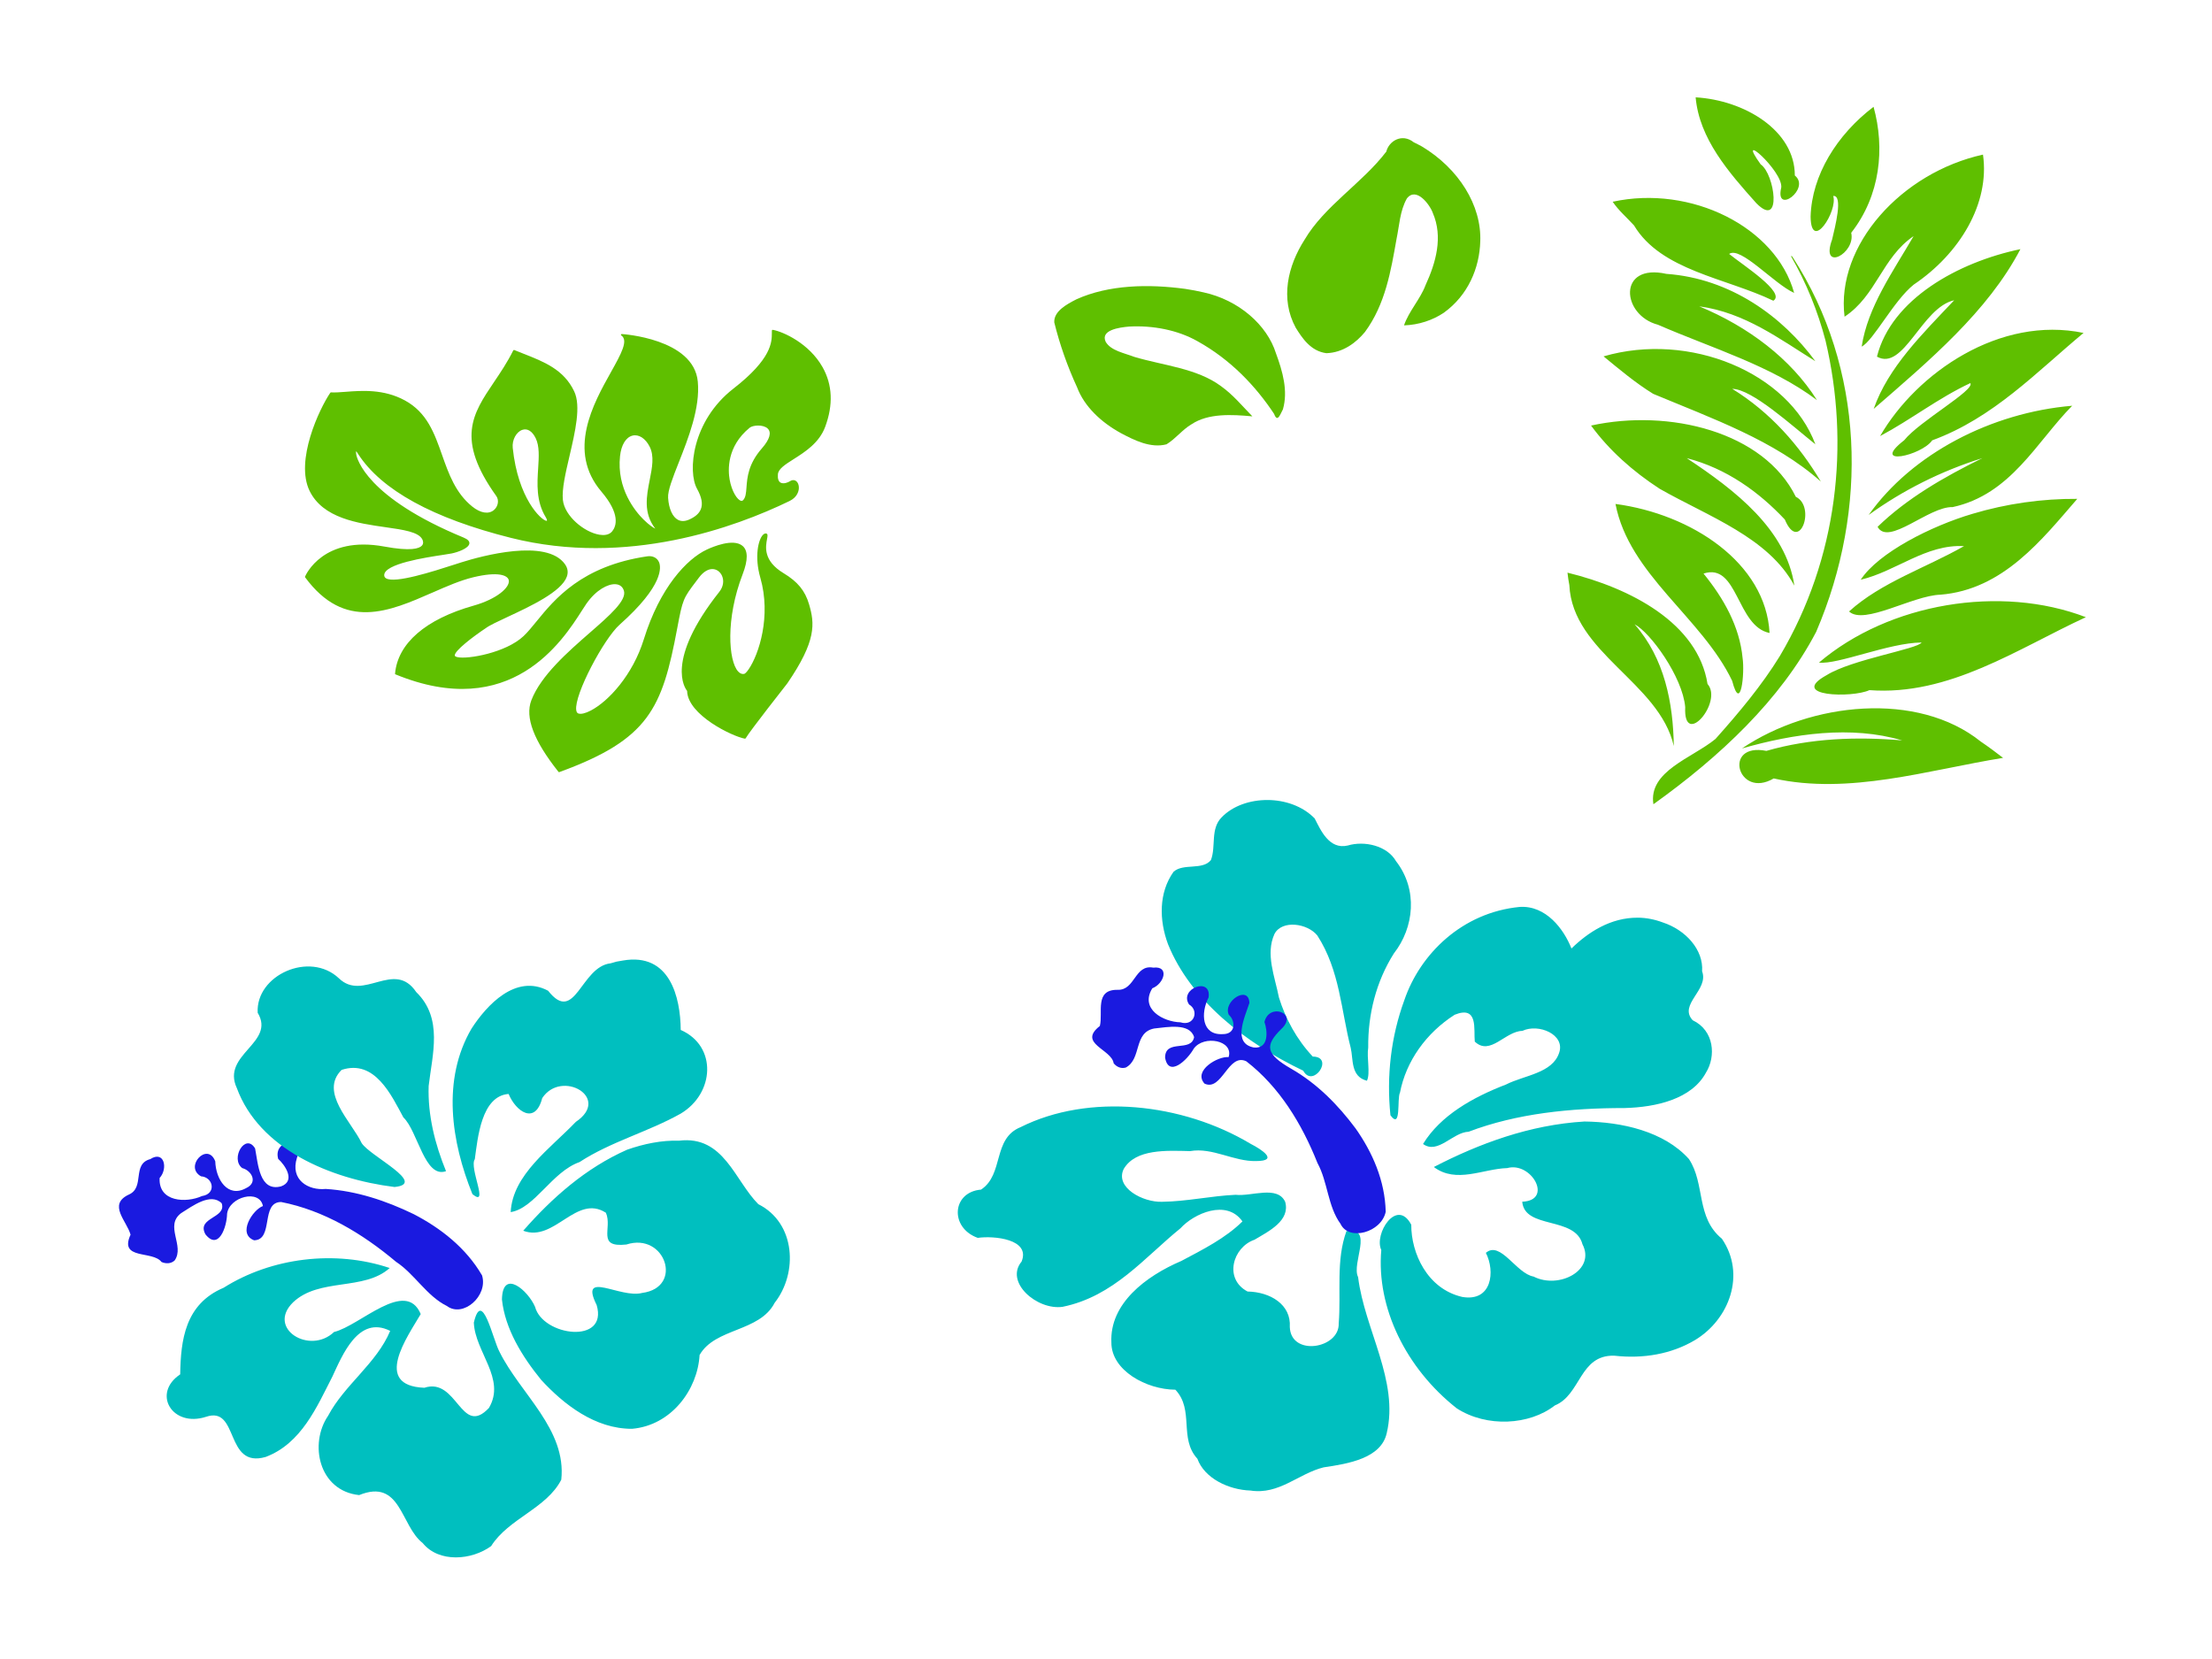
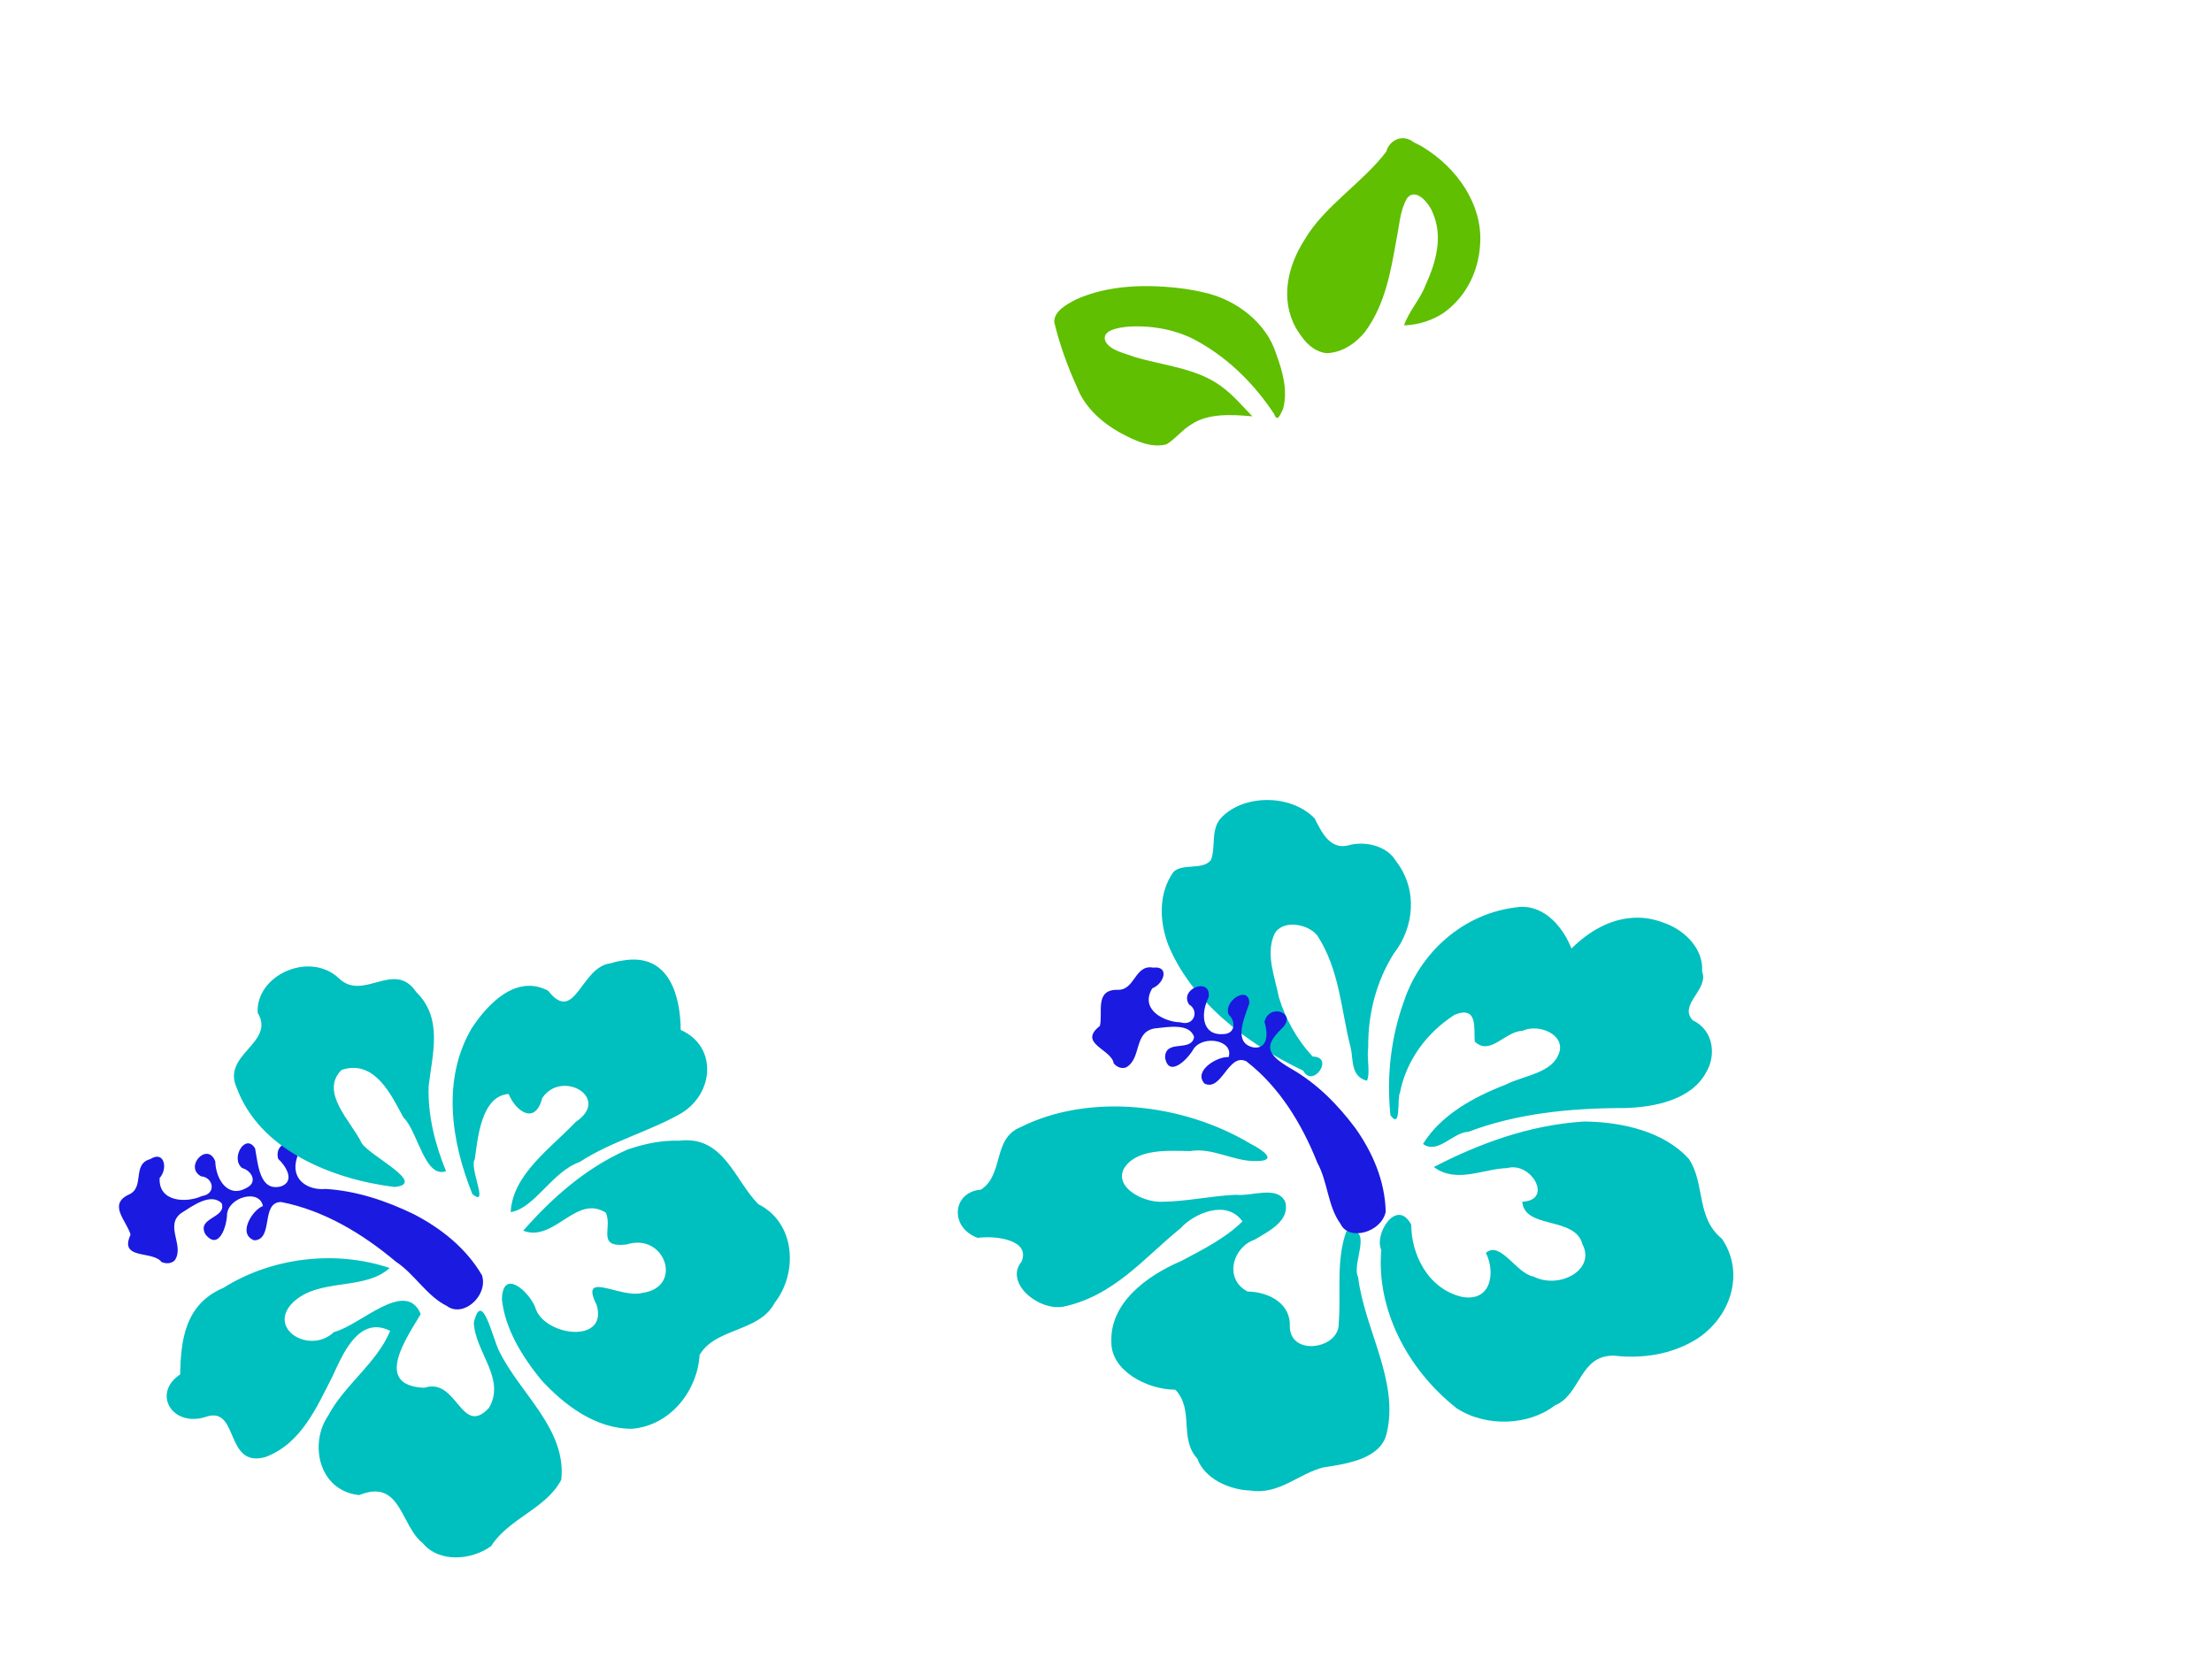
<svg xmlns="http://www.w3.org/2000/svg" width="640" height="480">
  <title>hibiscus NAT</title>
  <defs>
    <radialGradient cy="0.488" cx="0.488" spreadMethod="pad" id="svg_21">
      <stop offset="0" stop-color="#ffaaaa" />
      <stop offset="1" stop-color="#005555" />
    </radialGradient>
  </defs>
  <g>
    <title>Layer 1</title>
    <g fill="#89a02c" id="g3876" transform="matrix(-1.881 -2.26 2.35 -1.809 229.296 1774.83)">
      <g fill="#89a02c" id="g3878">
        <g fill="#89a02c" id="g3884">
          <g fill="#89a02c" id="g3886">
-             <path fill="#5fbf00" d="m457.393,334.794c-1.147,-1.04 -2.447,-2.22 -4.26,-2.486c-0.333,-0.049 -0.363,-0.137 -0.364,-0.138l0,-0.001c0,-0.004 0.005,-0.021 0.035,-0.047c0.396,-0.346 3.45,-0.725 7.708,2.038c0.656,0.426 1.03,1.25 0.831,1.836c-0.167,0.495 -0.699,0.673 -1.46,0.489c-0.854,-0.207 -1.65,-0.929 -2.492,-1.692m-10.326,4.705c1.131,-0.106 4.016,-0.105 6.357,2.198c0.796,0.783 1.115,1.608 0.855,2.207c-0.25,0.575 -0.997,0.813 -1.903,0.605c-1.018,-0.233 -1.776,-1.118 -2.578,-2.055c-1.086,-1.268 -2.209,-2.579 -4.15,-2.639c0.179,-0.092 0.651,-0.243 1.42,-0.315m-3.677,9.735c-0.421,-0.39 -0.754,-0.699 -0.8,-1.075c-0.009,-0.069 0.013,-0.122 0.068,-0.167c0.295,-0.242 1.308,-0.115 2.346,0.46c0.826,0.457 2.759,1.835 2.848,4.74c0.012,0.416 -0.539,1.217 -1.125,1.303c-0.557,0.081 -0.99,-0.511 -1.219,-1.666c-0.396,-2 -1.391,-2.922 -2.118,-3.596m-12.332,-17.167l-0.002,0l0.002,0zm22.979,-12.958c-0.368,1.459 -0.716,2.837 -1.254,4.011c-1.022,2.229 -1.916,2.723 -2.372,2.47c-0.624,-0.348 -0.747,-2.061 0.141,-4.223c1.826,-4.449 1.615,-8.052 -0.595,-10.145c-0.02,-0.019 -0.048,-0.023 -0.071,-0.01c-10.642,5.698 -7.425,14.644 -6.214,18.011l0.252,0.725c0.506,1.613 0.256,2.869 -0.216,3.399c-0.28,0.313 -0.634,0.393 -1.026,0.231c-0.928,-0.386 -1.066,-2.609 -1.225,-5.182c-0.175,-2.824 -0.393,-6.339 -1.762,-8.608c-0.935,-1.549 -3.295,-2.344 -7.217,-2.431c-0.028,-0.001 -0.054,0.019 -0.064,0.049c-2.833,8.761 -1.215,11.688 4.13,17.818c1.962,2.249 1.984,2.33 2.545,4.388l0.117,0.427c0.181,0.659 0.127,1.207 -0.151,1.542c-0.248,0.299 -0.665,0.411 -1.09,0.294c-0.534,-0.148 -0.944,-0.599 -1.096,-1.208c-2.1,-8.401 -5.487,-8.6 -5.795,-8.6c-1.903,-1.47 -6.289,0.56 -7.194,1.347c-0.025,0.022 -0.033,0.06 -0.019,0.093c0.298,0.699 1.766,6.487 1.781,6.545c1.576,4.863 3.012,5.794 4.87,6.577c1.296,0.547 2.442,0.555 3.957,0.027c2.205,-0.767 3.145,0.311 3.65,0.89c0.207,0.238 0.357,0.41 0.498,0.274c0.051,-0.049 0.105,-0.145 0.077,-0.326c-0.099,-0.646 -1.182,-2.004 -3.192,-2.867c-3.655,-1.571 -5.893,-4.888 -6.444,-6.609c-0.111,-0.348 -0.117,-0.541 -0.085,-0.606c0.093,-0.188 0.279,-0.29 0.552,-0.303c1.41,-0.067 4.877,2.34 7.318,6.414c0.782,1.304 1.534,1.895 2.236,1.756c1.149,-0.227 1.698,-2.282 1.839,-2.906c0.469,-2.076 -0.131,-5.882 -3.221,-10.338c-2.115,-3.052 -2.712,-6.504 -2.371,-8.42c0.103,-0.577 0.286,-0.975 0.516,-1.12c0.101,-0.064 0.234,-0.047 0.395,0.051c1.339,0.811 3.911,6.546 4.057,8.585c0.415,5.819 2.028,6.727 2.513,6.867c0.456,0.132 0.901,-0.067 1.161,-0.516c3.186,-5.516 2.219,-9.633 1.58,-12.357c-0.17,-0.724 -0.317,-1.349 -0.374,-1.906c-0.242,-2.37 1.538,-5.677 2.341,-6.289c0.12,-0.092 0.216,-0.123 0.271,-0.09c0.394,0.245 0.381,2.549 0.277,4.038c-0.006,0.455 -0.206,1.333 -0.437,2.35c-0.537,2.36 -1.272,5.593 -0.413,6.948c0.243,0.383 0.602,0.597 1.066,0.636c3.158,0.263 5.678,-5.777 6.376,-7.635l0.265,-0.718c0.723,-1.973 2.068,-5.645 3.031,-5.958c0.128,-0.042 0.241,-0.02 0.348,0.065c0.885,0.714 -1.105,4.2 -1.955,5.689l-0.403,0.725c-0.287,0.577 -0.605,1.567 -0.308,1.929c0.154,0.187 0.433,0.173 0.83,-0.039c8.973,-4.791 12.568,-3.071 12.948,-2.859c0.166,0.092 0.222,0.156 0.245,0.192c-0.064,0.004 -0.195,-0.011 -0.338,-0.027c-4.216,-0.502 -9.506,1.593 -15.721,6.226c-9.256,6.9 -12.656,17.501 -13.859,23.206c-0.172,0.809 0.214,1.288 0.388,1.457c0.274,0.266 0.621,0.369 0.863,0.256c0.159,-0.074 0.255,-0.235 0.27,-0.453c0.014,-0.191 0.135,-0.629 0.422,-0.766c0.226,-0.108 0.509,-0.005 0.84,0.305c0.398,0.372 0.327,1.151 0.236,2.137c-0.119,1.301 -0.267,2.92 0.622,4.367c1.224,1.993 2.845,3.184 4.818,3.54c2.66,0.48 5.121,-0.735 5.896,-1.398c0.017,-0.014 0.028,-0.036 0.028,-0.06c-0,-0.024 -0.009,-0.045 -0.026,-0.059l-0.188,-0.156c-0.702,-0.565 -2.008,-1.616 -2.029,-6.362c-0.022,-5.142 -3.732,-8.63 -5.632,-8.981c-0.949,-0.175 -1.548,-0.506 -1.832,-1.011c-0.219,-0.389 -0.25,-0.882 -0.095,-1.505c0.105,-0.422 0.317,-0.706 0.629,-0.844c0.557,-0.245 1.428,-0.012 2.331,0.624c0.59,0.415 1.295,1.611 2.112,2.996c1.322,2.242 2.967,5.033 5.176,6.493c3.603,2.382 8.227,-2.683 8.273,-2.734c0.022,-0.024 0.026,-0.061 0.011,-0.091c-0.015,-0.03 -0.045,-0.045 -0.075,-0.036c-0.844,0.249 -1.439,-1.15 -2.264,-3.086c-1.393,-3.272 -3.498,-8.217 -8.736,-8.159c-2.897,0.032 -3.593,-1.027 -3.751,-1.661c-0.124,-0.501 0.208,-0.922 0.509,-1.187c1.105,-0.976 3.537,-1.444 4.9,-0.562c0.904,0.585 1.936,1.874 3.028,3.239c1.572,1.964 3.198,3.996 4.763,4.39c2.325,0.586 4.107,-0.407 5.995,-1.457l0.83,-0.456c0.016,-0.009 0.029,-0.025 0.035,-0.045c0.005,-0.02 0.004,-0.041 -0.005,-0.059c-0.57,-1.182 -0.947,-2.315 -1.31,-3.411c-1.197,-3.607 -2.143,-6.456 -9.033,-6.955c-0.497,-0.036 -0.922,-0.505 -0.949,-1.046c-0.034,-0.681 0.557,-1.21 1.579,-1.415c2.057,-0.412 3.965,0.281 5.809,0.949c2.183,0.792 4.244,1.54 6.528,0.619c2.16,-0.871 3.341,-2.613 4.203,-3.885c0.31,-0.457 0.578,-0.852 0.844,-1.148c0.019,-0.021 0.025,-0.052 0.016,-0.08c-0.575,-1.78 -3.166,-6.908 -6.423,-7.684c-2.94,-0.7 -5.41,1.595 -7.394,3.439c-1.252,1.164 -2.334,2.168 -3.141,1.996c-0.121,-0.026 -0.409,-0.117 -0.47,-0.41c-0.083,-0.4 0.228,-1.226 2.18,-2.89c4.55,-3.881 2.508,-7.673 2.418,-7.832c-0.011,-0.021 -0.031,-0.034 -0.053,-0.035c-6.578,-0.385 -7.732,4.188 -8.848,8.611" id="path3894" />
-           </g>
+             </g>
        </g>
      </g>
    </g>
-     <path fill="#5fbf00" d="m603.509,178.572c-19.727,9.107 -39.535,22.842 -62.638,21.107c-4.904,2.307 -23.666,1.869 -12.344,-4.352c7.205,-4.51 26.442,-7.577 27.444,-9.432c-9.417,0.069 -24.24,6.463 -29.687,5.813c20.294,-17.26 52.537,-22.603 77.225,-13.136zm-2.49,-34.238c-10.126,11.667 -21.416,26.273 -39.606,27.73c-8.025,0.238 -22.075,8.911 -26.427,4.849c9.338,-8.454 22.199,-12.592 33.264,-18.901c-11.013,-0.611 -19.697,7.323 -29.887,9.721c5.188,-7.892 20.508,-15.581 32.329,-19.065c9.815,-2.942 20.133,-4.403 30.328,-4.334m-1.471,-26.936c-10.371,10.515 -17.732,25.661 -34.595,29.324c-6.859,-0.259 -18.588,11.409 -21.71,5.708c8.509,-8.262 19.298,-14.461 30.313,-19.875c-11.911,3.706 -23.1,9.35 -32.892,16.434c12.556,-17.724 35.502,-29.617 58.884,-31.591m-80.81,-42.889c20.659,31.974 22.002,72.725 6.735,108.303c-10.299,19.688 -27.846,36.114 -47.088,49.881c-1.537,-9.582 11.202,-13.349 17.956,-18.89c6.754,-7.572 13.401,-15.483 18.623,-23.992c16.831,-28.388 20.265,-61.346 13.223,-91.232c-2.232,-8.505 -5.554,-16.755 -10.015,-24.488l0.273,0.029l0.292,0.389l0,0zm60.811,144.763c-21.877,3.559 -44.522,10.78 -66.361,5.956c-10.411,6.098 -14.92,-10.507 -2.115,-7.975c12.775,-3.69 26.3,-4.152 39.299,-3.028c-14.783,-4.382 -31.355,-1.976 -46.366,2.321c19.887,-13.441 50.818,-16.638 69.099,-1.981c2.217,1.5 4.351,3.086 6.445,4.707l0,0zm-119.207,-96.146c22.631,-4.941 49.987,1.797 59.242,20.614c5.923,2.844 1.01,16.57 -3.185,6.568c-7.399,-7.874 -16.793,-14.777 -28.373,-17.75c14.044,9.278 28.75,20.655 31.137,36.89c-7.521,-13.985 -24.915,-20.016 -38.98,-28.033c-7.777,-5.05 -14.637,-11.17 -19.841,-18.289m7.07,22.685c21.955,2.914 43.49,17.027 44.576,37.329c-9.594,-1.915 -9.095,-20.473 -19.107,-17.189c5.853,7.188 10.435,15.32 11.303,24.418c0.656,4.317 -0.514,16.213 -3.019,6.608c-8.799,-18.342 -29.819,-30.717 -33.754,-51.167m-13.893,19.879c18.273,4.46 37.749,14.607 40.521,32.207c4.592,5.185 -7.035,18.839 -6.456,6.685c-0.767,-8.772 -10.144,-21.644 -14.645,-23.954c8.683,9.861 11.159,22.795 11.345,35.231c-4.195,-18.422 -29.294,-26.948 -30.224,-46.578l-0.308,-1.789l-0.23,-1.802m149.317,-69.362c-13.591,11.275 -26.082,24.595 -43.786,31.074c-3.094,4.463 -18.117,7.758 -8.118,-0.02c4.401,-5.497 20.606,-14.542 19.137,-16.535c-9.268,4.331 -17.148,10.556 -26.104,15.326c10.634,-18.358 34.674,-34.897 58.872,-29.845l0,0zm-18.271,-24.237c-9.46,18.07 -26.387,32.26 -42.451,46.215c4.175,-12.024 14.176,-21.781 23.293,-31.435c-9.423,2.072 -14.593,20.649 -22.347,16.317c4.146,-16.621 23.528,-27.367 41.505,-31.097l0,0zm-10.829,-27.354c2.038,14.142 -6.774,28.694 -20.044,37.617c-5.773,4.608 -11.661,16.222 -15.053,17.926c1.729,-11.448 9.038,-21.666 15.021,-31.959c-9.128,6.172 -10.735,17.223 -19.975,23.31c-2.573,-20.693 16.552,-41.729 40.051,-46.894l0,0zm-31.661,-13.829c3.313,11.934 2.008,25.622 -6.467,36.448c1.376,5.98 -9.008,11.479 -5.539,1.99c0.877,-3.691 3.277,-12.965 0.334,-12.64c1.401,4.301 -6.407,16.504 -6.543,5.968c0.335,-11.96 7.585,-23.689 18.215,-31.765zm-51.475,-2.744c14.067,0.815 28.719,9.549 28.694,22.614c4.72,3.776 -5.863,11.609 -3.925,3.487c0.555,-4.757 -13.549,-17.231 -5.945,-6.701c4.069,2.774 6.266,18.85 -1.246,11.248c-8.048,-8.988 -16.519,-18.675 -17.579,-30.648l0,0zm-26.639,74.946c24.852,-7.251 53.559,4.701 61.276,25.437c-6.796,-5.403 -18.258,-15.945 -24.053,-16.048c11.076,6.833 19.458,16.41 25.635,26.832c-13.305,-11.867 -31.48,-18.263 -48.506,-25.38c-5.188,-3.206 -9.746,-7.064 -14.352,-10.84l0,0zm61.269,1.394c-10.302,-6.396 -20.402,-14.08 -33.592,-15.871c14.193,5.889 26.523,15.174 34.061,27.131c-13.29,-9.996 -30.402,-15.02 -46.007,-21.805c-10.597,-2.783 -11.757,-17.885 2.44,-14.719c18.592,1.316 33.659,12.41 43.099,25.263zm-58.637,-46.131c22.648,-4.947 47.255,7.313 52.506,26.376c-5.741,-2.541 -15.538,-13.64 -18.808,-11.273c3.888,3.164 16.542,11.242 12.782,13.533c-13.774,-6.625 -32.445,-8.696 -40.307,-21.791c-2.066,-2.274 -4.48,-4.325 -6.172,-6.845l0,0z" id="path3416-4" />
    <path id="svg_3" fill="#1a1ae0" d="m46.724,365.132c-2.521,-3.388 -12.372,-0.497 -8.951,-7.896c-1.025,-3.901 -6.72,-8.743 -0.458,-11.627c4.68,-2.095 0.761,-8.794 6.175,-10.248c4.057,-2.596 5.167,2.752 2.696,5.469c-0.38,7.003 7.719,7.282 12.246,5.226c4.252,-0.63 3.32,-5.462 -0.265,-5.711c-5.006,-2.761 1.886,-10.16 4.118,-4.327c0.146,5.233 3.625,10.648 8.888,7.758c3.59,-1.636 1.607,-5.113 -1.086,-5.812c-3.561,-2.709 0.924,-10.354 3.723,-5.68c0.872,4.637 1.291,12.598 7.516,10.967c4.339,-1.571 1.095,-6.215 -0.836,-7.948c-1.591,-5.671 7.7,-6.641 5.434,-0.347c-2.055,6.436 3.28,9.538 8.318,9.042c8.893,0.555 17.456,3.413 25.433,7.279c7.781,4.025 15.134,9.728 19.793,17.729c1.82,5.883 -5.457,12.381 -10.176,8.854c-5.852,-2.898 -9.309,-9.229 -14.734,-12.806c-9.725,-8.174 -20.847,-14.847 -33.211,-17.276c-6.038,0.009 -2.06,10.983 -7.827,11.078c-4.965,-1.879 -0.332,-8.906 2.554,-9.911c-0.986,-5.026 -9.734,-2.653 -10.37,2.222c-0.065,3.859 -2.478,10.761 -6.269,5.955c-2.675,-4.923 6.173,-4.605 4.711,-8.97c-3.191,-3.188 -8.439,0.792 -11.716,2.826c-4.944,3.69 1.108,9.431 -1.898,13.711c-1.103,1.018 -2.598,0.972 -3.807,0.444z" />
    <path fill="#00bfbf" d="m122.3,446.453c-6.446,-4.997 -6.261,-18.795 -18.39,-13.876c-11.711,-1.247 -14.511,-14.866 -8.982,-22.945c4.73,-8.959 14.045,-15.167 17.964,-24.564c-9.221,-4.651 -13.892,7.182 -16.733,13.239c-4.482,8.729 -8.93,19.31 -19.278,23.231c-11.953,3.454 -7.62,-14.935 -17.296,-11.603c-9.762,3.146 -15.701,-6.778 -7.451,-12.291c0.171,-9.837 1.359,-20.327 12.563,-25.057c13.842,-8.73 32.279,-11.015 48.056,-5.71c-7.416,6.685 -20.392,2.742 -27.954,9.923c-7.756,7.576 4.815,15.295 11.85,8.586c7.541,-1.832 20.722,-15.579 25.08,-5.185c-3.786,6.484 -14.056,20.725 1.053,21.323c9.546,-3.142 10.605,14.427 18.676,5.845c5,-8.463 -3.997,-16.145 -4.365,-24.686c2.38,-10.087 5.484,4.848 7.413,8.405c6.031,12.2 19.452,22.439 17.89,37.036c-4.28,8.349 -15.259,11.225 -20.298,19.214c-5.621,4.092 -15.099,4.904 -19.797,-0.884l0,0zm-8.158,-103.017c-18.663,-2.325 -39.143,-11.026 -45.623,-28.629c-4.549,-9.775 11.317,-13.045 6.037,-21.777c-0.611,-10.891 15.042,-17.958 23.499,-9.977c7.065,6.862 16.007,-5.499 22.375,3.985c7.836,7.607 4.641,18.031 3.593,27.181c-0.28,8.429 1.817,16.787 5.025,24.634c-6.174,2.228 -8.178,-11.647 -12.334,-15.55c-3.439,-6.321 -8.242,-16.93 -17.885,-13.746c-6.48,6.445 2.801,14.892 5.822,21.195c2.48,3.809 19.096,11.741 9.492,12.684l0,0l-0,0zm67.319,-10.8c-11.995,5.297 -21.796,13.987 -30.073,23.453c8.991,3.441 15.344,-10.728 23.919,-5.202c1.977,4.492 -2.828,10.15 5.934,9.188c11.214,-3.636 16.657,12.419 4.553,14.012c-6.321,1.685 -18.304,-6.839 -13.163,3.498c3.385,11.495 -15.595,9.01 -17.819,0.528c-2.013,-4.718 -9.408,-11.206 -9.584,-2.137c0.895,8.512 5.829,16.477 11.325,23.236c6.576,7.16 15.657,14.233 26.32,14.185c11.418,-0.991 18.979,-11.389 19.536,-21.349c4.518,-7.919 17.333,-6.59 21.734,-15.12c6.731,-8.552 6.138,-23.069 -4.736,-28.522c-6.866,-6.886 -9.979,-19.938 -22.906,-18.373c-5.145,-0.156 -10.25,0.932 -15.04,2.602l-0,0zm-4.81,-53.917c-8.653,0.974 -10.221,17.892 -18.066,7.932c-9.37,-4.996 -17.786,4.202 -22.136,10.923c-8.682,14.793 -5.876,32.835 0.241,47.934c4.974,4.04 -1.04,-7.622 0.685,-10.111c0.85,-6.125 1.878,-18.291 9.779,-18.882c2.112,5.09 7.696,9.066 9.73,1.194c5.577,-8.416 20.099,-0.096 9.709,6.891c-7.322,7.669 -18.303,15.262 -18.832,26.101c6.96,-1.114 11.947,-11.681 19.919,-14.478c9.039,-5.908 19.89,-8.744 29.251,-14.009c9.82,-5.832 10.646,-19.546 0.024,-24.216c-0.078,-9.412 -3.104,-22.461 -16.749,-20.087l-1.807,0.315l-1.747,0.494l0,0l-0,0z" id="path7488" />
    <path fill="#00bfbf" id="path6656" d="m346.443,422.064c-5.416,-5.921 -0.828,-14.102 -6.374,-19.978c-8.361,-0.048 -18.564,-5.56 -18.513,-13.686c-0.519,-11.225 9.915,-19.159 20.242,-23.569c6.278,-3.33 12.783,-6.592 17.679,-11.437c-4.585,-6.556 -14.107,-2.242 -17.912,1.974c-10.435,8.446 -19.327,19.722 -34.137,22.738c-7.377,1.033 -16.798,-7.113 -11.857,-13.085c2.705,-6.541 -8.086,-7.539 -12.677,-6.866c-8.195,-2.948 -7.488,-13.261 0.95,-13.962c6.704,-4.421 3.242,-14.748 11.441,-18.074c19.767,-9.885 46.776,-7.02 66.564,4.828c3.374,1.715 8.154,4.963 1.631,4.979c-6.502,0.199 -12.643,-4.015 -19.159,-2.874c-6.749,-0.156 -15.712,-0.706 -19.189,5.15c-2.652,5.409 5.62,9.737 11.139,9.511c7.163,-0.096 14.082,-1.697 21.236,-2.022c4.568,0.537 12.069,-2.825 14.336,2.03c1.519,5.436 -4.695,8.492 -8.881,10.975c-6.29,2.159 -8.94,11.328 -2.004,14.982c6.584,0.123 12.647,3.769 12.221,10.258c0.291,8.628 14.409,6.293 14.153,-1.032c0.716,-8.863 -0.853,-18.228 2.242,-26.719c8.104,-1.328 1.336,9.302 3.368,13.328c1.85,15.125 11.913,30.034 8.266,45.206c-1.669,7.232 -11.068,8.775 -18.231,9.829c-7.277,1.785 -12.847,8.018 -21.21,6.709c-6.284,-0.205 -13.284,-3.538 -15.322,-9.191l0,0zm30.622,-112.277c-16.878,-8.073 -32.584,-20.451 -39.121,-36.593c-2.602,-6.986 -2.698,-14.93 1.601,-20.967c2.863,-2.554 8.334,-0.347 10.809,-3.375c1.537,-3.984 -0.243,-9.036 3.146,-12.417c6.315,-6.525 19.84,-6.84 26.869,0.354c1.737,3.367 4.185,9.098 9.557,7.851c4.839,-1.459 11.413,0.032 13.985,4.52c6.429,8.275 5.218,19.252 -0.623,26.701c-5.148,8.16 -7.522,17.64 -7.421,27.233c-0.474,3.003 0.676,7.478 -0.371,9.598c-4.779,-1.212 -3.908,-6.229 -4.687,-9.494c-2.805,-10.88 -3.141,-22.44 -9.672,-32.539c-2.881,-3.555 -10.238,-4.57 -12.393,-0.434c-2.658,5.818 0.105,12.339 1.299,18.406c1.904,6.109 5.079,12.064 9.78,17.067c6.374,0.045 0.088,9.314 -2.758,4.09l0,0zm81.361,14.702c-15.808,0.946 -30.41,6.356 -43.575,13.162c6.512,4.893 14.267,0.503 21.227,0.315c7.025,-1.963 13.411,9.381 4.352,9.724c0.691,8.062 15.286,4.125 17.42,12.295c3.92,7.533 -6.808,13.11 -14.136,9.366c-5.003,-0.854 -9.589,-10.496 -13.808,-6.862c2.738,5.303 1.804,14.256 -6.857,12.75c-10.149,-2.355 -14.766,-12.723 -14.727,-20.886c-4.17,-7.919 -10.874,2.694 -8.672,7.314c-1.461,16.602 7.117,34.236 21.848,45.819c8.659,5.581 21.005,4.885 28.365,-0.847c7.604,-3.106 7.071,-14.652 17.178,-14.4c8.401,0.957 16.572,-0.471 23.315,-4.477c10.058,-6.024 14.838,-19.147 7.835,-29.365c-7.568,-6.186 -4.761,-15.848 -9.523,-23.044c-7.226,-8.065 -19.535,-10.744 -30.242,-10.865l-0,0zm15.407,-58.973c-7.827,-0.037 -14.312,4.174 -19.162,8.913c-2.213,-5.633 -7.368,-12.481 -14.944,-12.031c-16.646,1.601 -28.855,13.575 -33.414,26.993c-3.861,10.537 -5.186,21.974 -4.016,33.288c3.199,4.353 1.841,-4.893 2.761,-6.544c1.745,-9.08 7.57,-17.271 15.829,-22.543c6.929,-2.778 5.45,4.296 5.813,7.773c4.463,4.253 8.774,-2.999 13.763,-3.101c4.699,-2.228 12.501,1.07 10.638,6.37c-1.961,5.906 -10.079,6.461 -15.36,9.146c-9.607,3.699 -18.962,8.947 -24.011,17.212c4.313,3.113 8.548,-3.378 13.195,-3.549c13.959,-5.305 29.575,-6.862 45.079,-6.85c9.199,-0.234 19.461,-2.598 23.583,-10.243c2.922,-4.669 2.451,-12.169 -3.843,-15.164c-4.212,-4.575 4.765,-8.775 2.725,-14.161c0.451,-6.214 -4.741,-11.973 -11.389,-14.142c-2.315,-0.865 -4.794,-1.365 -7.248,-1.369l0,-0z" />
    <path fill="#1a1ae0" d="m322.214,307.636c-0.566,-4.067 -10.51,-5.715 -3.991,-10.789c0.979,-3.882 -1.647,-10.585 5.175,-10.462c5.07,0.146 4.876,-7.44 10.277,-6.416c4.769,-0.562 3.17,4.634 -0.279,5.979c-3.687,6.022 3.216,9.722 8.134,9.837c3.996,1.257 5.503,-3.407 2.507,-5.156c-3.026,-4.573 6.508,-8.167 5.651,-2.065c-2.382,4.683 -1.955,10.947 4.003,10.64c3.903,0.087 3.846,-3.829 1.842,-5.595c-1.795,-3.91 5.766,-8.749 5.957,-3.427c-1.465,4.467 -4.917,11.674 1.273,12.889c4.522,0.463 3.93,-5.021 3.084,-7.374c1.336,-5.686 9.873,-2.58 4.887,2.011c-4.87,4.806 -4.567,7.249 2.892,11.531c7.46,4.282 13.529,10.458 18.606,17.273c4.83,6.872 8.485,15.043 8.697,24.095c-1.239,5.97 -10.675,8.605 -13.084,3.479c-3.695,-5.054 -3.664,-12.119 -6.662,-17.591c-4.531,-11.365 -10.994,-22 -20.572,-29.417c-5.249,-2.567 -7.054,8.819 -12.11,6.444c-3.413,-3.777 3.981,-8.005 6.97,-7.662c1.552,-4.858 -7.185,-6.494 -10.074,-2.46c-1.907,3.38 -7.311,8.444 -8.3,2.585c0.036,-5.488 7.57,-1.434 8.393,-5.912c-1.245,-4.176 -7.711,-2.9 -11.533,-2.5c-6.064,1.15 -3.558,8.8 -8.221,11.297c-1.446,0.429 -2.723,-0.249 -3.52,-1.232z" id="path6658" />
    <path fill="#5fbf00" id="path6662" d="m348.219,84.588c10.202,2.223 18.385,9.431 20.951,17.62c1.942,5.253 3.552,10.911 2.016,16.234c-0.702,1.235 -1.545,4.056 -2.543,1.322c-5.389,-8.144 -12.65,-15.756 -22.176,-21.042c-5.79,-3.273 -12.947,-4.607 -19.764,-4.236c-2.95,0.244 -8.35,1.027 -6.803,4.391c1.49,2.592 5.369,3.255 8.295,4.383c8.464,2.52 18.097,3.283 25.086,8.469c3.54,2.541 6.156,5.754 9.069,8.733c-6.001,-0.551 -12.747,-0.92 -17.582,2.276c-2.774,1.641 -4.526,4.136 -7.257,5.814c-4.584,1.209 -9.313,-1.176 -13.144,-3.203c-5.859,-3.187 -10.675,-7.817 -12.729,-13.279c-2.822,-6.13 -5.034,-12.427 -6.604,-18.799c-0.158,-3.182 3.485,-5.183 6.413,-6.675c9.364,-4.228 20.872,-4.463 31.521,-3.007c1.766,0.266 3.52,0.598 5.253,1l0,-0zm63.18,-42.212c10.629,6.388 17.32,17.038 16.886,27.511c-0.238,7.655 -3.496,15.522 -10.542,20.6c-3.198,2.144 -7.254,3.528 -11.518,3.651c1.405,-4.117 4.687,-7.547 6.227,-11.628c2.994,-6.522 5.128,-13.954 2.085,-20.943c-0.842,-2.342 -4.779,-7.661 -7.495,-4.127c-2.014,3.607 -2.158,7.742 -2.97,11.643c-1.646,9.261 -3.215,18.904 -9.147,26.968c-2.509,3.053 -6.32,5.988 -11.163,6.138c-4.528,-0.592 -6.993,-4.355 -8.872,-7.377c-4.559,-8.397 -2.29,-17.886 2.58,-25.484c5.737,-9.747 16.736,-16.394 23.636,-25.472c0.747,-3.065 4.544,-5.377 7.927,-2.695c0.807,0.382 1.59,0.797 2.368,1.217l0,0z" />
  </g>
</svg>